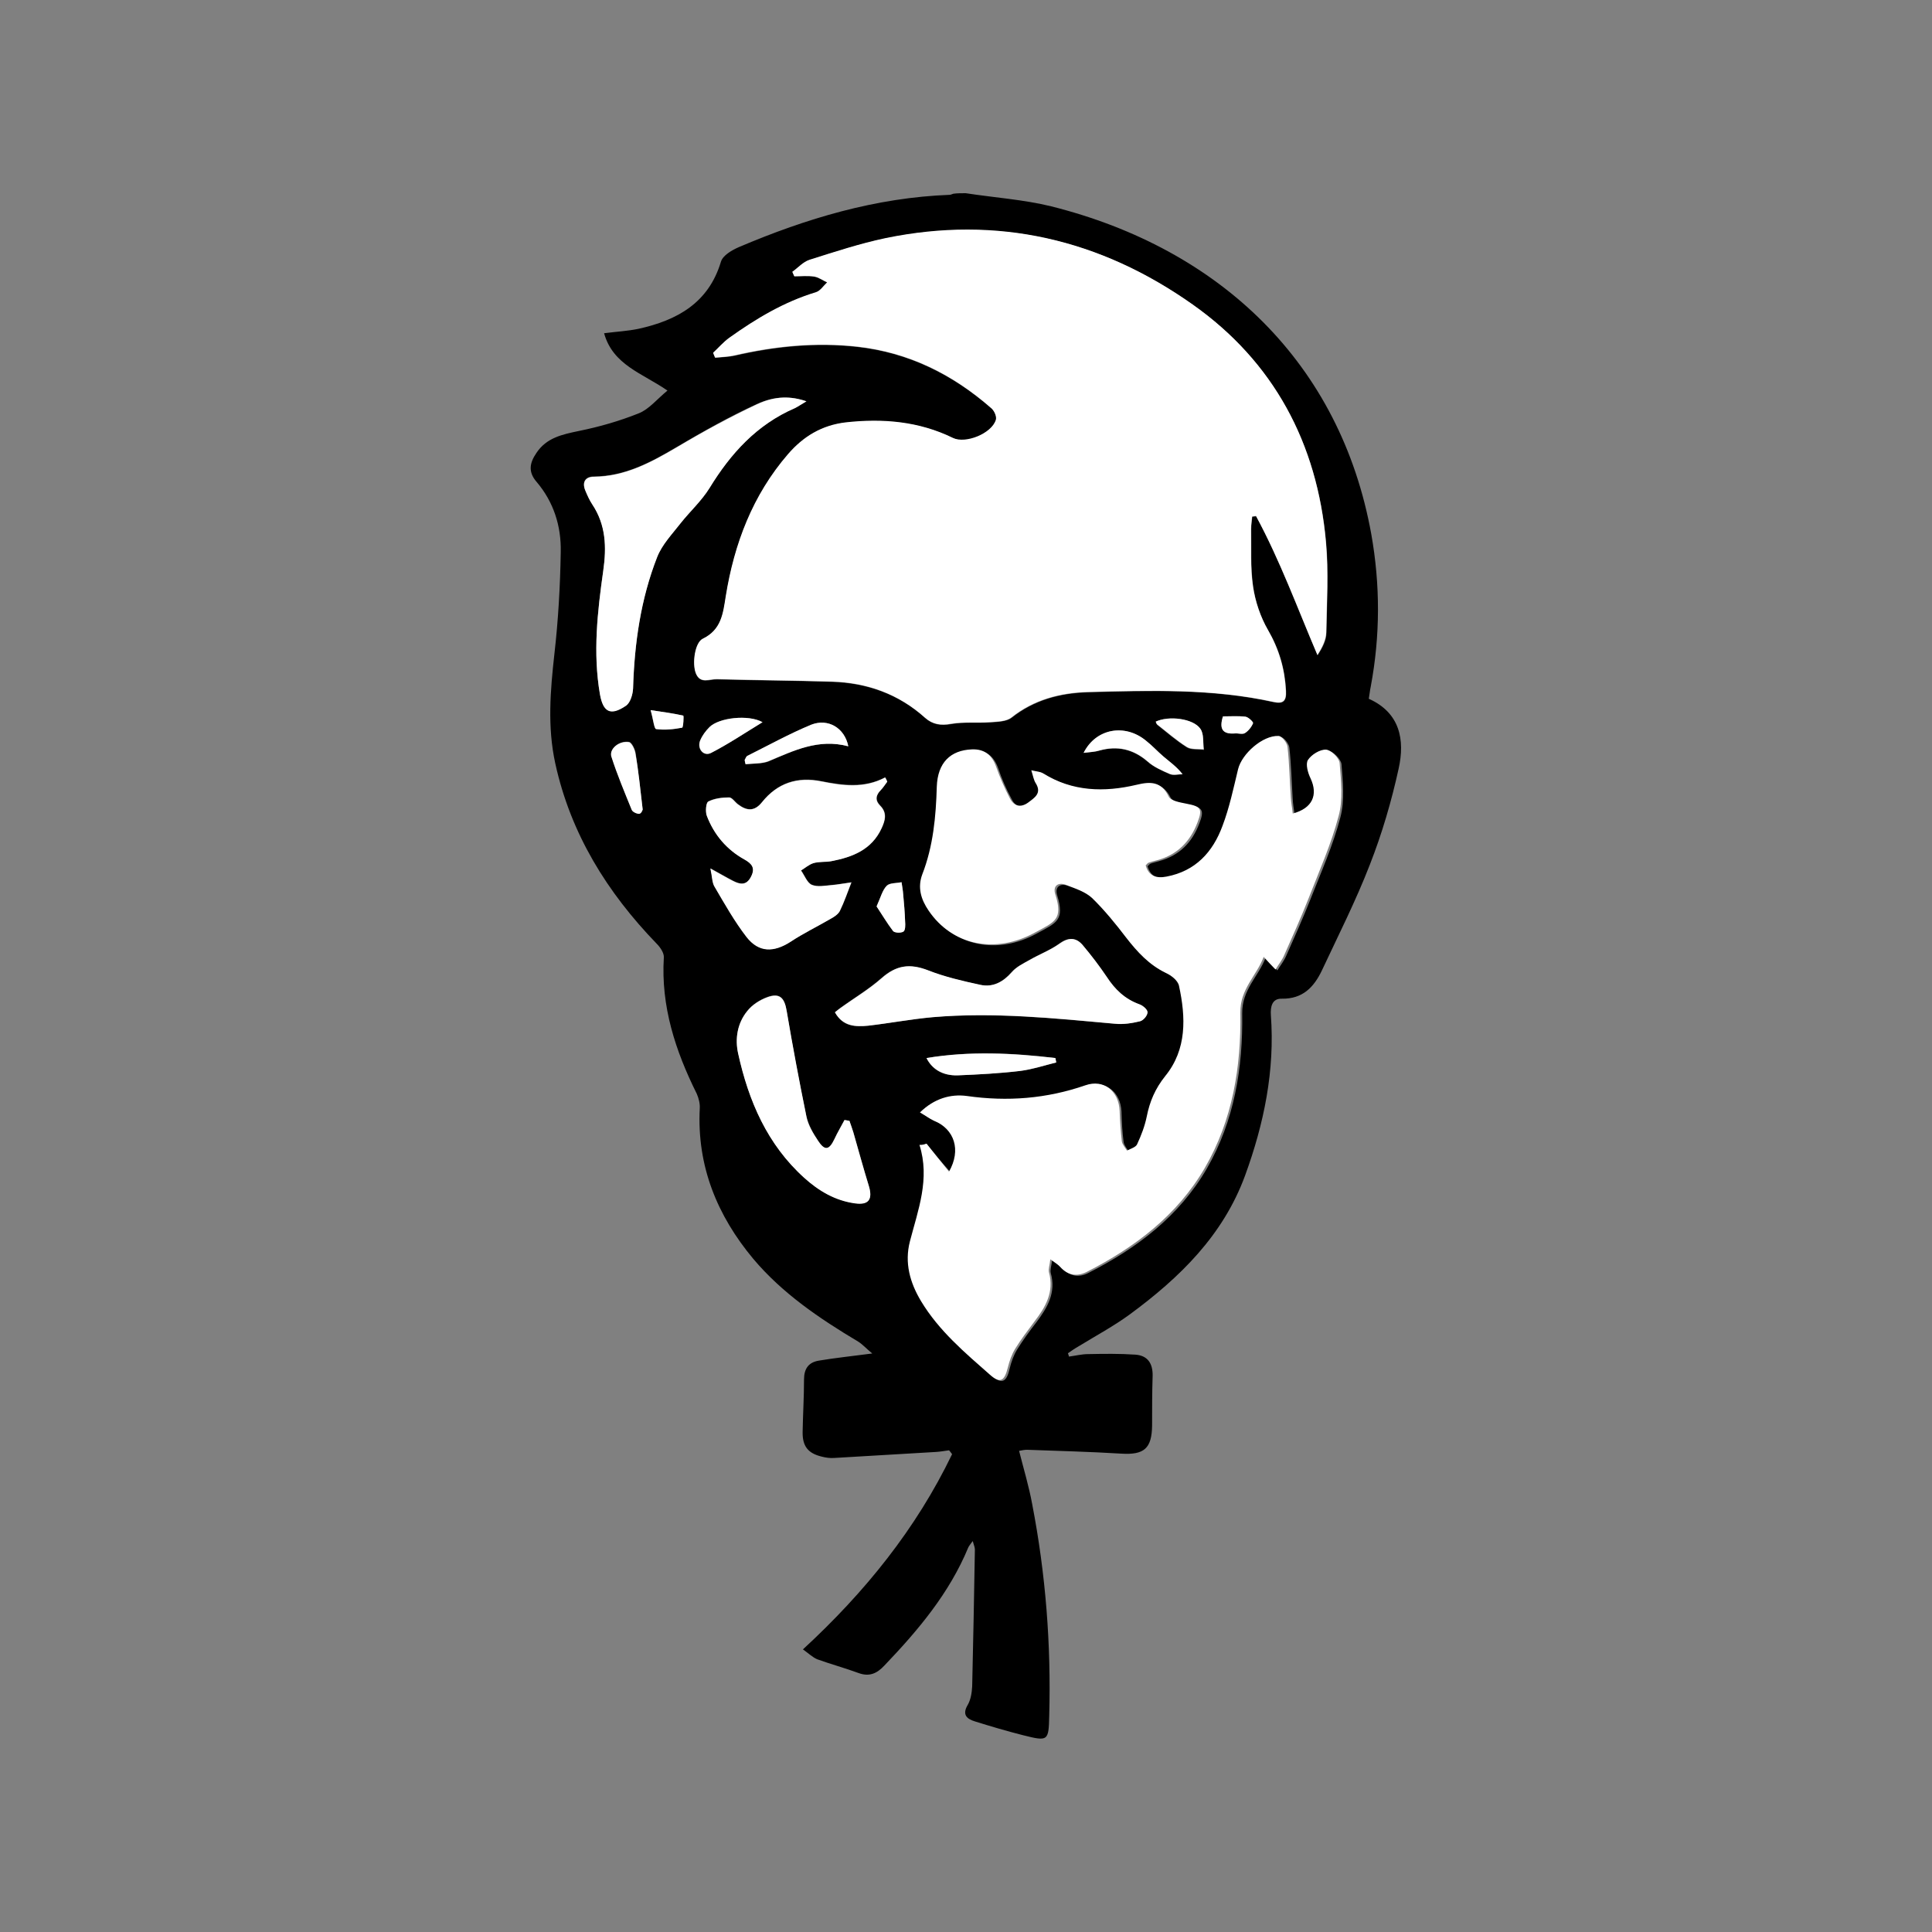
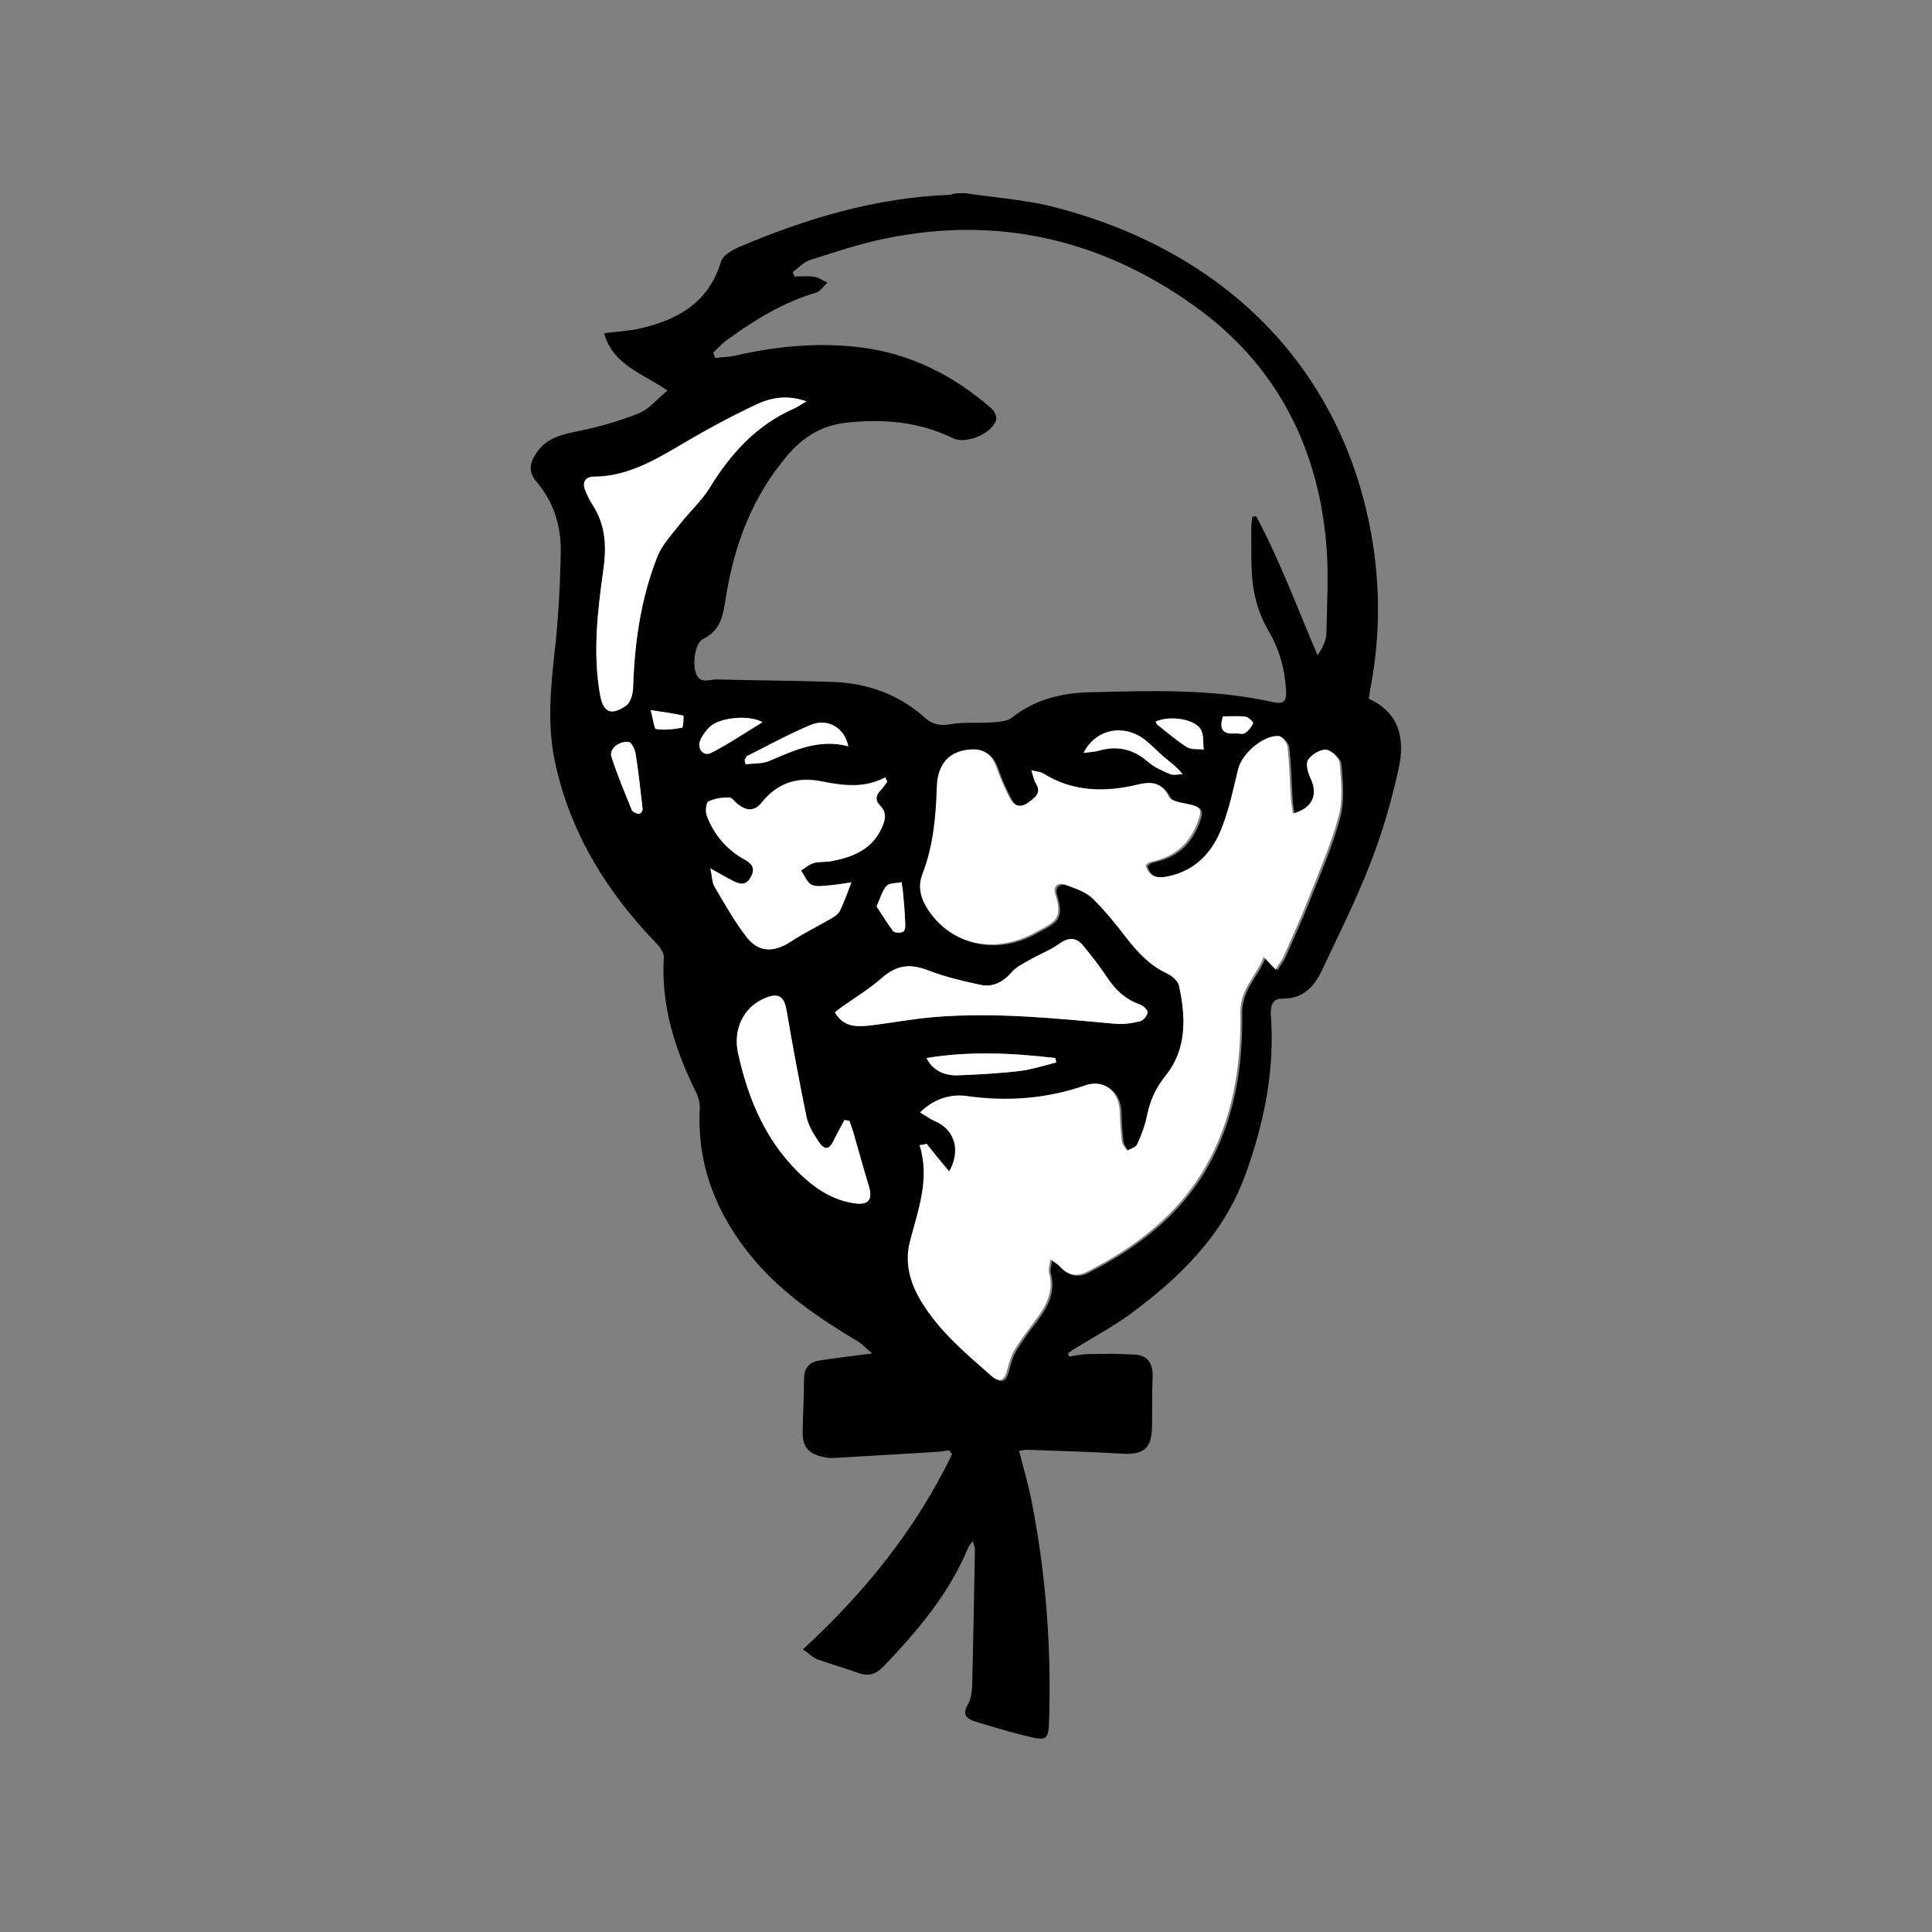
<svg xmlns="http://www.w3.org/2000/svg" version="1.1" id="Layer_1" x="0px" y="0px" width="2500px" height="2500px" viewBox="-480 -216.6 2500 2500" style="enable-background:new -480 -216.6 2500 2500;" xml:space="preserve">
  <rect x="-480" y="-216.6" width="2500" height="2500" fill="#808080" stroke="none" />
  <style type="text/css">
	.st0{fill:#FFFFFF;}
</style>
  <g>
    <path d="M769.6,33.4c36.9,5.7,74.9,8.2,110.7,17c219.3,55,374.3,203.7,414.1,424c11.7,65.6,11.7,131.6-0.7,197.6   c-1.1,5-1.4,9.6-2.5,15.6c40.5,18.1,46.8,53.2,38.7,90.1c-9.2,42.2-21.6,84.5-37.3,124.5c-18.1,46.8-40.8,91.5-62.1,137   c-10.3,21.6-24.8,36.9-51.8,36.5c-12.8-0.4-14.9,10.6-14.2,21.3c5.3,71.7-8.9,140.5-33.4,207.6c-28.4,77.4-84.5,132-149,179.5   c-20.9,15.3-44,27.7-66,41.2c-5,2.8-9.6,6-14.2,9.2c0.4,1.4,1.1,2.8,1.4,4.3c8.2-1.1,16.7-3.2,24.8-3.2c20.2-0.4,40.8-0.7,61,0.7   c16,1.1,22.7,11.4,22.4,27.3c-0.7,21.6-0.7,42.9-0.7,64.6c-0.4,29.5-10.3,38-39.7,36.2c-40.8-2.5-81.3-3.5-122.1-5   c-3.2,0-6.4,0.7-10.3,1.4c6,23.8,12.8,46.1,17,69.2c17.4,90.1,24.5,181.3,22,273.2c-0.7,33.4-1.4,33.7-34.1,25.5   c-20.9-5.3-41.5-11.4-61.7-17.7c-10.6-3.2-17.4-8.5-9.6-21.6c3.9-6.7,5.3-16,5.7-23.8c1.4-58.9,2.5-118.2,3.5-177.1   c0-2.8-1.4-6-2.8-11c-2.8,3.9-4.6,6-5.7,8.2c-24.5,59.3-64.9,107.2-108.6,152.9c-9.6,10.3-19.5,14.9-33.7,9.6   c-17.4-6.4-35.8-11.4-53.2-17.7c-6-2.5-11.4-7.8-18.5-12.8c80.5-74.2,146.5-156.1,193-252.6c-1.4-1.8-2.5-3.5-3.9-5   c-5.7,0.7-11.4,1.8-16.7,2.1c-44,2.5-88,5.3-132,7.8c-5.3,0.4-11-0.4-16.3-1.8c-17.7-4.3-24.8-13.5-24.5-31.9   c0.4-22.7,1.8-45.1,1.8-67.8c0-14.2,6-22.4,19.5-24.5c20.9-3.5,42.2-5.7,68.8-9.2c-7.8-6.4-12.4-11.7-18.1-15.3   c-50-29.8-98.3-62.5-135.9-107.2c-46.5-55.7-73.1-119.9-69.2-194.8c0.4-6-1.4-13.1-3.9-18.8c-27.7-55.7-46.5-113.2-42.6-176.4   c0.4-5.7-4.6-13.1-9.2-17.7c-64.2-66.4-111.4-142.3-131.3-233.5c-10.3-47.2-6.4-94-1.1-141.6c5-43.6,7.5-88,8.2-132   c0.7-33.4-9.2-64.6-31.2-90.5c-11.4-13.1-8.9-24.8-0.4-37.3c13.1-19.9,33.4-24.1,55.4-28.7c26.3-5.3,52.2-12.8,77-22.7   c13.5-5.3,23.8-18.5,37.3-29.5c-32.3-22.4-70.6-33-82-74.2c16.3-2.1,30.5-2.8,44.4-5.7c50-11,90.8-33.4,106.8-86.9   c2.5-8.2,14.2-14.9,23.1-18.8C563.5,66,653.2,39.1,749,35.5c1.4,0,3.2-1.1,4.6-1.4C758.3,33.4,763.9,33.4,769.6,33.4z M442.8,239.9   c1.1,2.1,1.8,4.6,2.8,6.7c8.2-1.1,16.7-1.1,24.8-2.8c52.5-12.1,105.4-17.4,159.3-11.4c66.4,7.5,123.1,35.8,173.2,79.5   c3.9,3.2,7.5,11,6,15.3c-5.7,17.7-39.4,31.2-55.4,23.4c-44-21.6-90.8-25.5-138.7-20.2c-30.9,3.5-55,18.1-74.9,41.2   c-45.8,53.2-69.5,115.7-80.5,183.8c-3.5,22-5.7,43.3-29.8,55c-10.3,5-13.8,32.3-8.9,44.7c5.7,14.2,18.1,7.1,27.3,7.5   c49.7,1.4,99,1.4,148.7,3.2c45.4,1.4,86.6,16,120.6,46.8c9.6,8.5,20.2,10.3,33.7,7.8c16.3-2.8,33.7-1.1,50.7-2.1   c9.2-0.7,20.9-1.1,27.3-6c29.1-23.1,62.8-31.9,98.6-33c80.5-2.1,161.1-5,240.6,12.8c12.8,2.8,16.7-1.8,16-14.5   c-1.4-28-8.5-53.6-23.1-78.4c-9.9-17-16.7-37.3-19.5-56.8c-3.5-24.5-2.1-49.3-2.5-74.2c0-5.3,0.7-10.6,1.4-16   c1.8-0.4,3.2-0.4,5-0.7c30.9,57.5,53.2,118.9,79.5,179.9c6.4-9.9,11.4-19.5,11.4-29.1c0.7-39,3.2-78.4-0.4-117.1   c-11.4-127.7-67.4-233.1-172.4-307.3C944.6,93.4,811.5,62.1,666.4,91.9c-33.4,6.7-66,17.7-98.3,28c-8.2,2.5-14.9,10.3-22.4,15.6   c0.7,1.8,1.8,3.9,2.5,5.7c8.5,0,17.4-1.1,25.9,0.4c5.7,1.1,11,5,16.7,7.5c-5,4.3-8.9,11-14.5,12.8c-41.5,12.4-77.7,34.1-112.1,58.9   C455.9,226.1,449.6,233.2,442.8,239.9z M718.9,1263.3c-2.1,1.1-4.6,1.8-6.7,2.8c13.8,44-1.8,84.1-12.4,124.9   c-7.1,28,0,53.6,14.5,77.4c22.7,38,56.4,66.4,89.1,95.1c13.1,11.7,19.2,8.2,23.1-9.2c2.1-8.5,5-17,9.6-24.5   c7.5-12.1,16-23.8,24.8-35.1c14.5-19.2,25.9-38.7,18.8-63.9c-1.1-3.9,0.7-8.9,1.8-16.7c6.4,5,9.9,7.1,12.8,9.9   c9.9,11,21.6,13.1,34.4,6.4c62.5-31.9,117.1-73.1,152.9-134.8c35.8-62.1,46.8-130.6,45.8-200.8c-0.4-30.9,20.9-47.5,30.2-72   c6.4,6.7,10.6,11.4,15.3,16.3c3.9-6.4,8.5-12.1,11.4-18.8c10.6-24.1,21.6-48.3,31.2-72.7c13.8-35.1,29.5-70.3,39-106.8   c5.7-21.6,3.2-45.8,1.4-68.5c-0.7-6.7-11.4-17.4-17.7-17.7c-7.8-0.4-19.2,6.4-23.4,13.5c-3.2,5.3,0,16.7,3.5,23.8   c9.9,21.3,2.5,38.3-23.1,45.4c-1.1-7.1-2.1-13.8-2.5-20.6c-1.4-22-1.8-44-4.3-66c-0.7-5.3-7.5-13.8-11.7-13.8   c-20.6-0.7-47.2,23.1-52.2,42.9c-6,24.5-11,49.7-20.2,73.5c-12.8,33.4-34.8,58.5-72.4,65.6c-12.8,2.5-22.7-0.4-27-14.5   c1.4-1.4,2.5-2.8,3.9-3.5c3.5-1.4,7.5-2.1,11-3.2c26.3-7.1,42.9-24.1,52.2-49c6.7-17.4,3.9-20.6-14.2-24.1   c-8.2-1.4-20.2-3.5-23.1-9.2c-9.9-19.5-24.1-19.2-41.5-15.3c-42.2,9.9-83.4,8.9-121.4-14.9c-3.2-2.1-7.5-2.1-14.9-3.9   c2.8,7.8,3.5,12.8,5.7,16.7c8.2,13.1-1.1,18.8-9.9,25.2c-9.9,7.1-18.5,4.3-23.4-5.3c-7.1-13.1-13.1-26.6-17.7-40.5   c-5.7-15.6-15.3-23.4-31.6-23.1c-27.7,1.1-44.4,17-45.4,48.3c-1.4,38.7-5,77-18.8,113.5c-6.4,17-1.8,32.3,8.2,46.8   c30.2,44.7,86.2,56.8,137.7,28.4c25.5-13.8,36.2-17,26.3-49.3c-3.5-11,3.9-16,13.8-12.4c11.7,4.3,24.8,8.5,33.7,17   c16.3,15.3,30.5,33,44,51.1c14.2,18.8,29.5,35.1,51.5,45.8c6.7,3.2,15.6,10.3,17,16.7c8.9,40.8,10.3,82.3-17.7,116.7   c-13.5,16.3-20.2,33-24.1,52.9c-2.5,12.1-7.1,24.1-12.4,35.5c-1.8,3.9-8.5,5.3-13.1,8.2c-2.5-3.9-6-7.8-6.7-12.1   c-1.8-13.1-2.5-26.3-2.8-39.4c-1.1-25.5-20.6-41.5-44.4-33c-50,17.7-100.8,21.3-153.3,13.8c-21.3-2.8-42.2,3.2-60.7,21.3   c7.5,4.3,12.4,8.5,18.1,10.6c27,10.6,35.5,37.6,19.5,66C738,1287,728.5,1275.3,718.9,1263.3z M668.1,794.9   c-0.7-1.8-1.4-3.9-2.5-5.7c-27.3,14.2-55,10.3-82.7,5c-31.2-6.4-56.8,2.1-76.6,27c-9.9,12.4-19.9,11.4-31.2,2.8   c-3.9-2.8-7.8-8.9-11.4-8.9c-9.2,0-19.2,1.1-27,5.3c-3.2,1.4-3.9,12.8-1.8,18.5c9.2,24.5,25.5,43.6,48.6,56.4   c9.6,5.3,14.2,11,8.5,22.4c-6,11.7-14.2,10.3-23.4,5.3c-8.5-4.3-16.7-9.2-29.1-16c2.5,11,2.1,18.1,5.3,23.4   c13.1,22,25.9,44.7,41.5,65.3c15.6,20.2,35.1,20.2,57.1,6c16.7-10.6,34.4-19.5,51.5-29.5c4.6-2.5,9.9-6,12.1-10.3   c5.7-11.7,9.9-24.1,14.9-36.9c-8.5,1.1-17,2.8-25.5,3.5c-8.5,0.7-18.5,2.8-25.9-0.4c-6-2.5-9.2-12.1-13.8-18.5   c5.3-3.2,10.6-7.8,16.3-9.6c7.5-2.1,15.3-1.1,23.1-2.5c27.3-5,52.2-14.5,64.9-42.6c4.6-9.9,7.5-19.5-1.8-29.1   c-6.7-6.7-6-13.5,0.7-20.2C662.8,802.7,665.3,798.8,668.1,794.9z M563.5,302.7c-19.2-6.7-40.1-7.5-64.2,3.5   c-35.5,16.3-69.5,35.5-103.3,55.4c-33.7,19.9-67.1,38-107.5,38.3c-11,0-16,7.1-11,18.1c2.5,6,5.3,12.4,8.9,17.7   c17.7,26.6,18.8,55,14.2,85.9c-7.5,52.9-13.5,106.4-4.3,159.7c3.9,23.4,13.8,28.4,33.7,14.9c5.7-3.9,8.9-14.5,9.2-22.4   c1.8-58.2,9.9-115.7,31.2-170c6.4-16.3,19.5-29.8,30.5-44c12.1-15.6,27-29.1,37.3-45.4c27.7-44.7,61.4-82,110.4-103.3   C552.8,309.5,556.7,306.6,563.5,302.7z M600.4,1093.3c10.3,18.8,26.6,19.2,42.6,17.4c28-3.2,55.7-8.5,83.4-11   c79.1-6.7,157.5,1.4,236,8.5c10.6,1.1,21.6-0.7,32.3-3.2c4.3-1.1,9.6-7.5,9.6-11.7c0-3.2-6-8.5-10.6-10.3   c-18.5-6.7-31.6-19.2-42.2-35.5c-9.2-14.2-19.9-27.7-30.9-40.8c-8.9-10.3-18.5-11-30.2-2.1c-11.7,8.5-25.9,13.8-39,21.3   c-7.8,4.6-16.7,8.9-22.4,15.3c-11,12.8-24.5,20.2-40.8,16.7c-23.1-5-46.1-10.3-67.8-18.8c-23.8-9.2-41.2-6.7-60.3,10.3   c-16.3,14.2-35.1,25.5-52.9,38.3C605.7,1089,603.9,1090.4,600.4,1093.3z M619.2,1233.8c-2.1-0.4-4.3-1.1-6.4-1.4   c-4.3,8.2-9.2,16.3-13.1,24.8c-6.7,14.5-12.8,15.6-21.3,1.8c-6.4-9.6-12.4-20.2-14.9-31.2c-9.6-45.1-18.1-90.5-25.5-136.3   c-2.8-17-8.9-23.8-24.8-18.1c-9.6,3.5-19.9,9.9-26.3,18.1c-12.8,16-16,35.8-11.7,55c13.5,61.4,37.6,117.8,85.5,160.7   c18.8,17,40.1,29.5,65.6,33c17.7,2.5,23.1-5,18.1-22c-7.1-23.1-13.5-46.5-20.2-69.9C622.7,1243.7,620.6,1238.8,619.2,1233.8z    M718.9,1152.5c7.1,14.9,21.3,23.1,40.1,22.4c27-1.1,53.9-2.5,80.9-5.7c16-1.8,31.2-7.1,46.8-11c-0.4-1.8-0.7-3.9-1.1-5.7   C830.3,1145.8,775.3,1143,718.9,1152.5z M617.7,749.1c-5-23.8-26.3-36.5-47.5-27.7c-28.4,11.4-55.4,26.6-83,40.5   c-1.4,0.7-2.1,3.5-3.2,5.3c0.4,1.8,0.7,3.5,1.1,5.3c9.9-1.1,20.9-0.4,29.8-3.9C547.1,754.8,579.1,738.8,617.7,749.1z M922.2,757.6   c8.9-1.1,14.5-1.1,19.9-2.8c23.4-6.4,44-2.1,62.8,14.2c8.2,7.1,18.5,11.7,28.4,16c4.6,2.1,11,0.4,16.7,0.4   c-8.2-10.3-16.7-16.3-24.5-22.7c-8.2-6.7-15.3-14.5-23.1-20.9C975.8,719.6,938.2,725.7,922.2,757.6z M351.6,830.7   c-3.2-27.3-5.7-49.7-8.9-72c-0.7-5.7-5-14.5-8.5-15.3c-12.8-2.1-25.9,8.9-22.7,18.8c7.5,23.4,17,46.1,26.3,68.8   c1.1,2.8,7.5,5.7,10.3,5C350.6,835.3,352,830,351.6,830.7z M506.7,717.9c-18.8-10.3-56.8-5.7-68.8,6.4c-5,5-9.2,11-12.1,17.4   c-4.3,10.6,4.6,21.3,14.2,16C462.3,746.3,483.3,732.4,506.7,717.9z M654.3,956.3c6.7,10.3,13.1,21.6,21.3,31.6   c2.1,2.5,10.3,2.8,13.5,0.7c2.5-1.8,2.5-8.5,2.1-13.1c-0.4-11.7-1.4-23.4-2.5-35.1c-0.4-5.3-1.4-10.6-2.1-15.6   c-6.4,1.4-15.3,0.7-19.2,4.6C661.7,935.4,659.6,944.6,654.3,956.3z M1015.5,717.2c0.7,1.4,1.1,3.2,2.1,4.3   c12.4,9.9,24.8,20.6,38.3,29.1c5.7,3.5,14.5,2.1,22,3.2c-1.4-8.9,0.4-20.2-4.3-26.6C1063.8,712.9,1032.2,709,1015.5,717.2z    M361.9,702.3c3.2,12.1,4.3,24.1,7.1,24.5c11,1.8,22.7,0.4,33.7-1.8c1.4-0.4,2.1-15.6,1.4-15.6   C392.1,706.5,379.3,705.1,361.9,702.3z M1102.5,710.4c-5,16-0.7,23.1,15.3,22c4.3-0.4,9.6,1.8,12.8-0.4c4.6-2.8,8.5-7.8,10.6-12.8   c0.7-1.4-6-7.8-9.9-8.5C1122,709.7,1112.4,710.4,1102.5,710.4z" />
-     <path class="st0" d="M442.8,239.9c7.1-6.4,13.1-13.8,20.9-19.5c34.8-24.8,71-46.5,112.1-58.9c5.7-1.8,9.6-8.2,14.5-12.8   c-5.7-2.5-11-6.7-16.7-7.5c-8.5-1.4-17-0.4-25.9-0.4c-0.7-1.8-1.8-3.9-2.5-5.7c7.5-5.3,13.8-12.8,22.4-15.6   c32.6-10.3,64.9-20.9,98.3-28c144.8-29.8,277.8,1.4,397.4,85.9c105,74.2,161.1,179.5,172.4,307.3c3.5,38.7,1.1,78.1,0.4,117.1   c-0.4,9.6-5,19.2-11.4,29.1c-25.9-61-48.3-122.4-79.5-179.9c-1.8,0.4-3.2,0.4-5,0.7c-0.4,5.3-1.4,10.6-1.4,16   c0.4,24.8-1.1,50,2.5,74.2c2.8,19.5,9.6,39.7,19.5,56.8c14.2,24.8,21.6,50.4,23.1,78.4c0.7,12.8-3.2,17.4-16,14.5   c-79.5-17.4-160-14.9-240.6-12.8c-35.8,1.1-69.5,9.9-98.6,33c-6.7,5.3-18.1,5.3-27.3,6c-16.7,1.4-34.1-0.7-50.7,2.1   c-13.5,2.5-24.1,0.7-33.7-7.8c-34.4-30.9-75.2-45.4-120.6-46.8c-49.7-1.4-99-1.8-148.7-3.2c-9.6-0.4-21.6,6.7-27.3-7.5   c-5-12.4-1.4-39.7,8.9-44.7c24.1-11.7,26.3-32.6,29.8-55c11-68.1,34.8-130.9,80.5-183.8c19.9-23.1,44-37.6,74.9-41.2   c47.9-5.3,94.7-1.4,138.7,20.2c16.3,7.8,50-5.7,55.4-23.4c1.4-4.3-2.1-12.1-6-15.3c-49.7-43.6-106.4-72-173.2-79.5   c-53.9-6-106.8-0.7-159.3,11.4c-8.2,1.8-16.3,2.1-24.8,2.8C444.6,244.5,443.5,242,442.8,239.9z" />
    <path class="st0" d="M718.9,1263.3c9.6,12.1,19.2,24.1,29.1,36.2c16-28,7.1-55-19.5-66c-5.7-2.5-10.6-6.4-18.1-10.6   c18.5-18.1,39.7-24.1,60.7-21.3c52.5,7.5,103.3,3.5,153.3-13.8c24.1-8.5,43.3,7.8,44.4,33c0.4,13.1,1.4,26.6,2.8,39.4   c0.7,4.3,4.3,8.2,6.7,12.1c4.6-2.5,11.4-4.3,13.1-8.2c5.3-11.4,9.9-23.4,12.4-35.5c3.9-19.9,11-36.5,24.1-52.9   c28-34.4,26.6-75.9,17.7-116.7c-1.4-6.7-9.9-13.5-17-16.7c-21.6-10.3-36.9-27-51.5-45.8c-13.5-17.7-28-35.5-44-51.1   c-8.9-8.2-21.6-12.4-33.7-17c-10.3-3.9-17.4,1.4-13.8,12.4c10.3,32.3-0.7,35.5-26.3,49.3c-51.8,28.4-107.5,16.3-137.7-28.4   c-9.9-14.5-14.5-29.8-8.2-46.8c14.2-36.5,17.7-74.9,18.8-113.5c1.1-31.2,17.7-47.2,45.4-48.3c16.3-0.7,26.3,7.5,31.6,23.1   c5,13.8,11,27.7,17.7,40.5c5,9.6,13.5,12.4,23.4,5.3c8.5-6.4,18.1-12.1,9.9-25.2c-2.5-3.9-3.2-8.5-5.7-16.7   c7.5,1.8,11.7,1.8,14.9,3.9c38.3,23.8,79.5,24.8,121.4,14.9c17.7-4.3,31.9-4.6,41.5,15.3c2.8,5.7,14.9,7.5,23.1,9.2   c18.5,3.5,20.9,6.7,14.2,24.1c-9.2,24.5-25.9,41.9-52.2,49c-3.5,1.1-7.5,1.8-11,3.2c-1.4,0.4-2.5,2.1-3.9,3.5   c3.9,14.2,14.2,17,27,14.5c37.6-7.1,60-31.9,72.4-65.6c8.9-23.4,14.2-48.6,20.2-73.5c5-19.9,31.6-43.6,52.2-42.9   c4.3,0,11,8.9,11.7,13.8c2.5,22,2.8,44,4.3,66c0.4,6.7,1.8,13.5,2.5,20.6c25.5-6.7,33-24.1,23.1-45.4c-3.5-7.1-6.7-18.5-3.5-23.8   c4.6-7.1,15.6-13.8,23.4-13.5c6.4,0.4,17.4,11,17.7,17.7c1.8,22.7,4.6,46.8-1.4,68.5c-9.6,36.5-25.2,71.3-39,106.8   c-9.6,24.5-20.6,48.6-31.2,72.7c-2.8,6.7-7.5,12.4-11.4,18.8c-4.6-4.6-9.2-9.6-15.3-16.3c-9.2,24.5-30.5,41.2-30.2,72   c1.1,70.3-9.9,138.7-45.8,200.8c-35.8,61.7-90.5,102.9-152.9,134.8c-12.8,6.4-24.5,4.6-34.4-6.4c-2.8-3.2-6.4-5.3-12.8-9.9   c-0.7,7.8-2.8,12.4-1.8,16.7c7.1,25.5-4.3,45.1-18.8,63.9c-8.5,11.4-17.4,23.1-24.8,35.1c-4.6,7.5-7.5,16-9.6,24.5   c-4.3,17.4-9.9,20.9-23.1,9.2c-32.6-28.7-66-56.8-89.1-95.1c-14.5-24.1-21.6-49.7-14.5-77.4c10.6-40.8,26.3-80.9,12.4-124.9   C714.3,1265,716.7,1264,718.9,1263.3z" />
    <path class="st0" d="M668.1,794.9c-2.8,3.5-5.3,7.8-8.5,11c-6.7,6.7-7.5,13.5-0.7,20.2c9.2,9.2,6.4,19.2,1.8,29.1   c-12.8,27.7-37.6,37.3-64.9,42.6c-7.5,1.4-15.6,0.4-23.1,2.5c-6,1.8-11,6.4-16.3,9.6c4.6,6.4,7.8,15.6,13.8,18.5   c7.5,3.2,17,1.1,25.9,0.4c8.5-0.7,17.4-2.5,25.5-3.5c-5,12.8-9.2,25.2-14.9,36.9c-2.1,4.3-7.5,7.8-12.1,10.3   c-17,9.9-35.1,18.5-51.5,29.5c-22,14.2-41.2,14.2-57.1-6c-15.6-20.2-28.4-42.9-41.5-65.3c-3.2-5.3-2.8-12.1-5.3-23.4   c12.4,6.7,20.6,11.7,29.1,16c9.2,4.6,17.4,6.4,23.4-5.3c6-11.4,1.1-17-8.5-22.4c-23.1-12.8-39.4-32.3-48.6-56.4   c-2.1-5.3-1.1-16.7,1.8-18.5c7.8-3.9,17.7-5.3,27-5.3c3.9,0,7.5,6,11.4,8.9c11.4,8.5,21.3,9.6,31.2-2.8c19.9-24.8,45.8-33,76.6-27   c27.7,5.7,55.4,9.6,82.7-5C666.4,791,667.4,793.1,668.1,794.9z" />
    <path class="st0" d="M563.5,302.7c-6.7,3.9-10.6,6.7-14.9,8.9c-49.3,21.3-83,58.5-110.4,103.3c-10.3,16.7-25.2,30.2-37.3,45.4   c-11,14.2-24.1,27.7-30.5,44c-21.3,54.3-29.5,111.8-31.2,170c-0.4,7.8-3.5,18.5-9.2,22.4c-19.9,13.5-29.5,8.5-33.7-14.9   c-9.2-53.6-3.2-106.8,4.3-159.7c4.3-30.5,3.5-59.3-14.2-85.9c-3.5-5.3-6.4-11.7-8.9-17.7c-4.6-11,0-18.1,11-18.1   c40.5-0.4,73.8-18.5,107.5-38.3c33.4-19.9,67.8-38.7,103.3-55.4C523.4,295.3,543.9,296,563.5,302.7z" />
-     <path class="st0" d="M600.4,1093.3c3.2-2.5,5.3-4.3,7.5-5.7c17.7-12.8,36.5-23.8,52.9-38.3c19.2-17,36.5-19.5,60.3-10.3   c21.6,8.5,44.7,13.8,67.8,18.8c16.3,3.5,29.5-3.9,40.8-16.7c5.7-6.7,14.5-11,22.4-15.3c12.8-7.5,27-12.8,39-21.3   c12.1-8.5,21.6-8.2,30.2,2.1c11,13.1,21.3,26.6,30.9,40.8c10.6,16.3,23.4,28.7,42.2,35.5c4.3,1.4,10.6,6.7,10.6,10.3   c0,4.3-5.3,10.6-9.6,11.7c-10.3,2.5-21.6,4.3-32.3,3.2c-78.4-7.1-157.2-15.3-236-8.5c-28,2.5-55.7,7.8-83.4,11   C627,1112.1,610.7,1111.7,600.4,1093.3z" />
+     <path class="st0" d="M600.4,1093.3c3.2-2.5,5.3-4.3,7.5-5.7c17.7-12.8,36.5-23.8,52.9-38.3c19.2-17,36.5-19.5,60.3-10.3   c21.6,8.5,44.7,13.8,67.8,18.8c16.3,3.5,29.5-3.9,40.8-16.7c5.7-6.7,14.5-11,22.4-15.3c12.8-7.5,27-12.8,39-21.3   c12.1-8.5,21.6-8.2,30.2,2.1c11,13.1,21.3,26.6,30.9,40.8c10.6,16.3,23.4,28.7,42.2,35.5c4.3,1.4,10.6,6.7,10.6,10.3   c0,4.3-5.3,10.6-9.6,11.7c-10.3,2.5-21.6,4.3-32.3,3.2c-78.4-7.1-157.2-15.3-236-8.5c-28,2.5-55.7,7.8-83.4,11   C627,1112.1,610.7,1111.7,600.4,1093.3" />
    <path class="st0" d="M619.2,1233.8c1.8,5,3.5,9.9,5,14.9c6.7,23.4,13.1,46.8,20.2,69.9c5,17-0.4,24.5-18.1,22   c-25.5-3.5-46.8-16-65.6-33c-47.9-43.3-72-99.4-85.5-160.7c-4.3-19.2-1.1-39.4,11.7-55c6.4-8.2,16.3-14.5,26.3-18.1   c16-5.7,22,1.1,24.8,18.1c7.8,45.4,16.3,90.8,25.5,136.3c2.1,11,8.5,21.6,14.9,31.2c8.9,13.5,14.5,12.4,21.3-1.8   c3.9-8.5,8.9-16.7,13.1-24.8C614.9,1233.1,617,1233.4,619.2,1233.8z" />
    <path class="st0" d="M718.9,1152.5c56.1-9.2,111.4-6.4,166.8,0c0.4,1.8,0.7,3.9,1.1,5.7c-15.6,3.9-30.9,8.9-46.8,11   c-27,3.2-53.9,4.6-80.9,5.7C740.2,1175.3,726.3,1167.1,718.9,1152.5z" />
    <path class="st0" d="M617.7,749.1c-38.7-10.3-70.6,5.7-103.3,19.2c-8.9,3.5-19.9,2.8-29.8,3.9c-0.4-1.8-0.7-3.5-1.1-5.3   c1.1-1.8,1.8-4.3,3.2-5.3c27.7-13.8,54.6-28.7,83-40.5C591.5,712.6,613.1,725.3,617.7,749.1z" />
    <path class="st0" d="M922.2,757.6c16-31.9,53.6-38,80.5-16c8.2,6.4,15.3,14.2,23.1,20.9c7.8,6.7,16.3,12.4,24.5,22.7   c-5.7,0-12.1,1.8-16.7-0.4c-9.9-4.3-20.6-8.9-28.4-16c-18.8-16.3-39.4-20.9-62.8-14.2C937.1,756.2,931.1,756.5,922.2,757.6z" />
    <path class="st0" d="M351.6,830.7c0.4-0.7-1.1,4.6-3.9,5.7c-2.8,0.7-9.2-2.1-10.3-5c-9.2-22.7-18.8-45.4-26.3-68.8   c-3.2-9.9,9.9-20.9,22.7-18.8c3.5,0.7,7.8,9.6,8.5,15.3C346.3,781,348.4,803.4,351.6,830.7z" />
    <path class="st0" d="M506.7,717.9c-23.8,14.5-44.4,28.4-66.4,39.7c-9.6,5-18.5-5.3-14.2-16c2.5-6.4,7.1-12.4,12.1-17.4   C450.3,712.2,488.2,707.6,506.7,717.9z" />
    <path class="st0" d="M654.3,956.3c5.3-11.7,7.5-20.9,13.1-26.6c3.9-3.9,12.4-3.2,19.2-4.6c0.7,5.3,1.8,10.3,2.1,15.6   c1.1,11.7,2.1,23.4,2.5,35.1c0.4,4.6,0.4,11.4-2.1,13.1c-3.2,2.1-11.4,1.8-13.5-0.7C667.8,977.6,661,966.3,654.3,956.3z" />
    <path class="st0" d="M1015.5,717.2c16.7-7.8,48.6-4.3,57.8,9.2c4.6,6.7,3.2,17.7,4.3,26.6c-7.5-0.7-16.3,0.4-22-3.2   c-13.5-8.5-25.5-19.2-38.3-29.1C1016.6,720.4,1016.2,718.6,1015.5,717.2z" />
    <path class="st0" d="M361.9,702.3c17,2.5,29.8,4.3,42.2,7.1c1.1,0.4,0,15.6-1.4,15.6c-11,2.1-22.7,3.2-33.7,1.8   C366.5,726.4,365.5,714.3,361.9,702.3z" />
    <path class="st0" d="M1102.5,710.4c9.6,0,19.5-0.7,29.1,0.4c3.9,0.4,10.6,7.1,9.9,8.5c-2.1,5-6,9.9-10.6,12.8   c-3.2,1.8-8.5,0-12.8,0.4C1101.7,733.8,1097.5,726.4,1102.5,710.4z" />
  </g>
</svg>